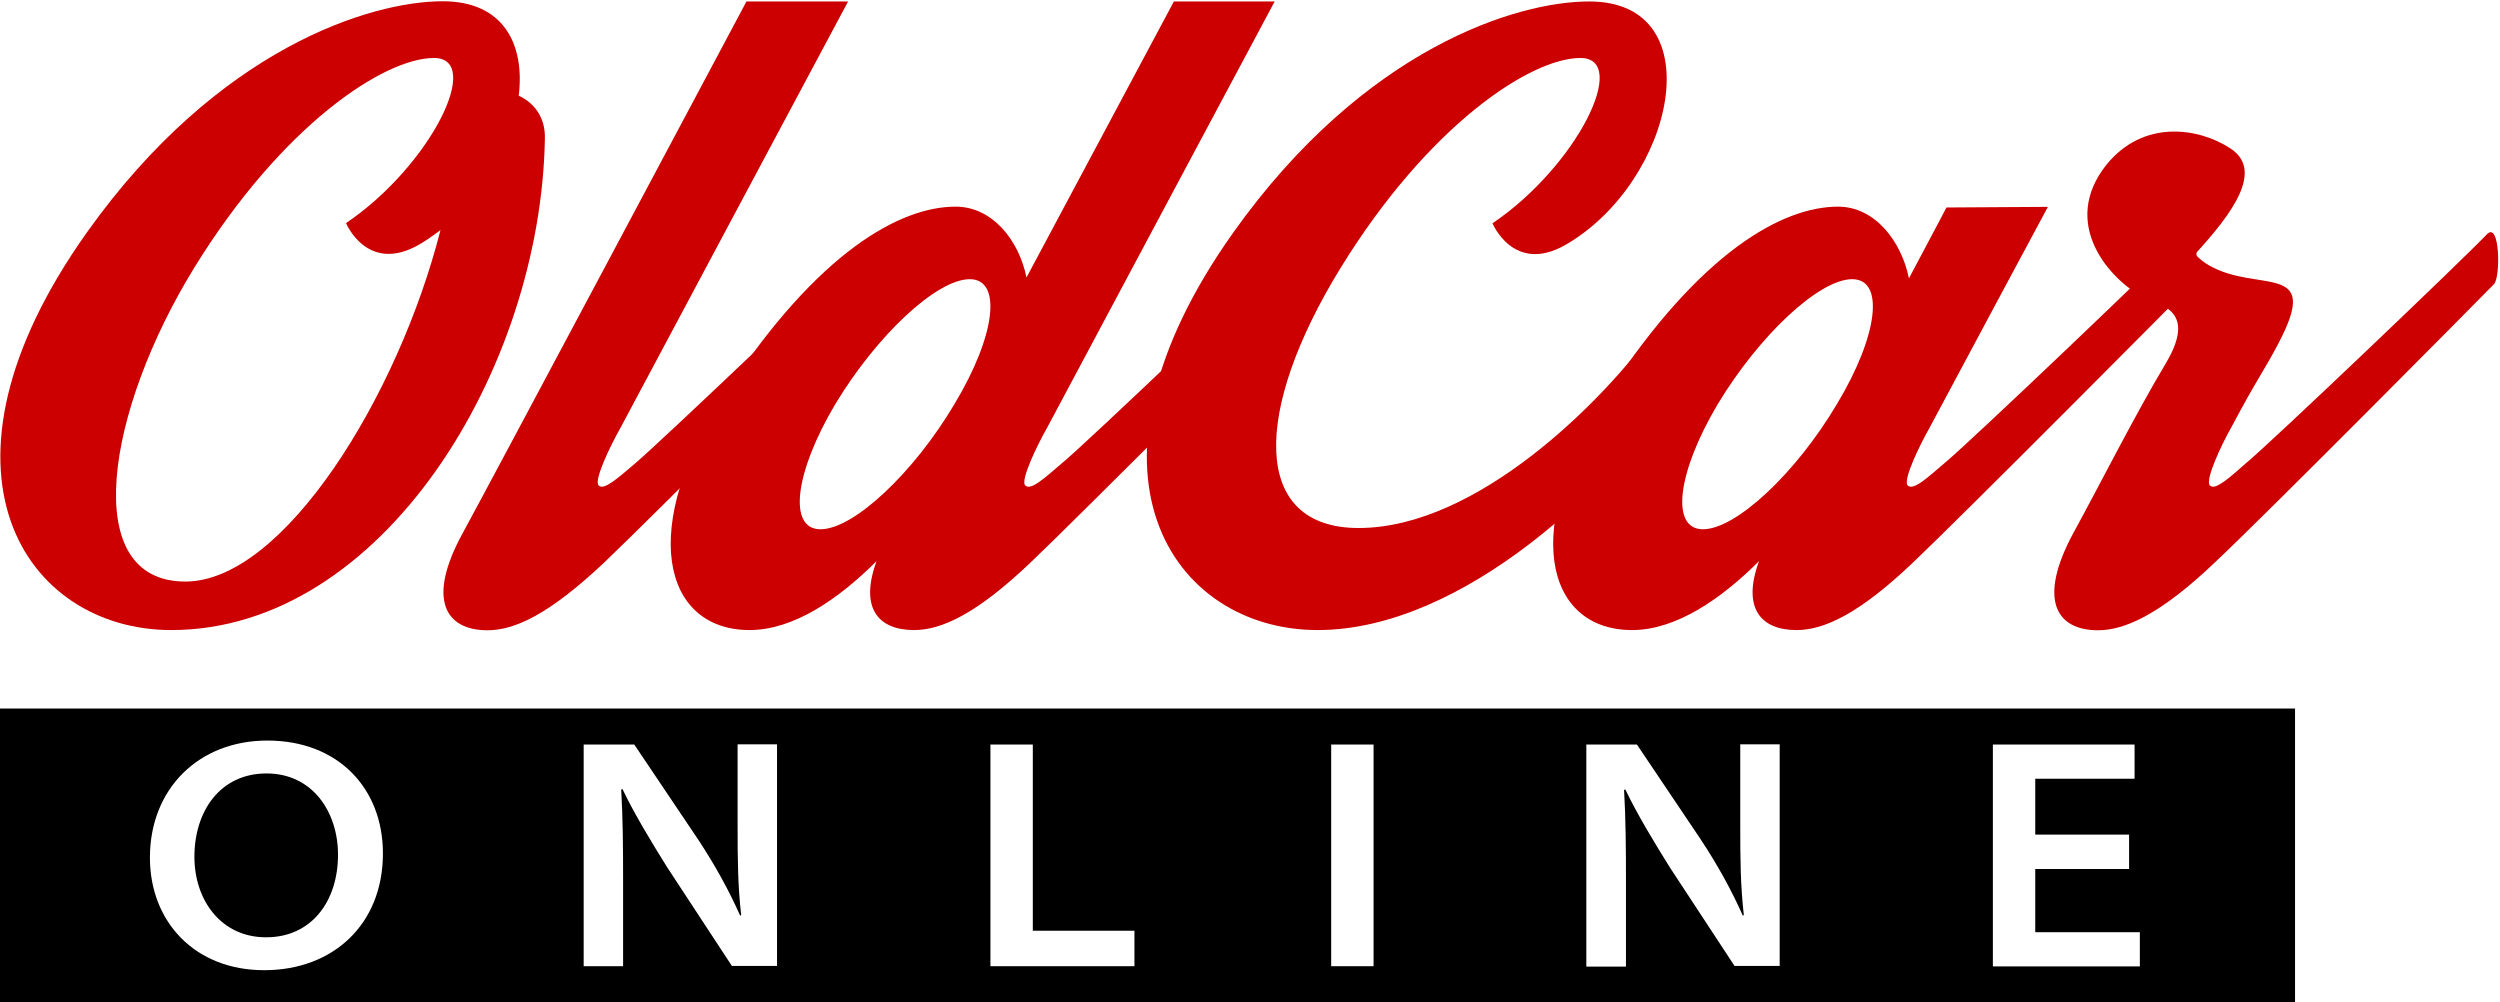
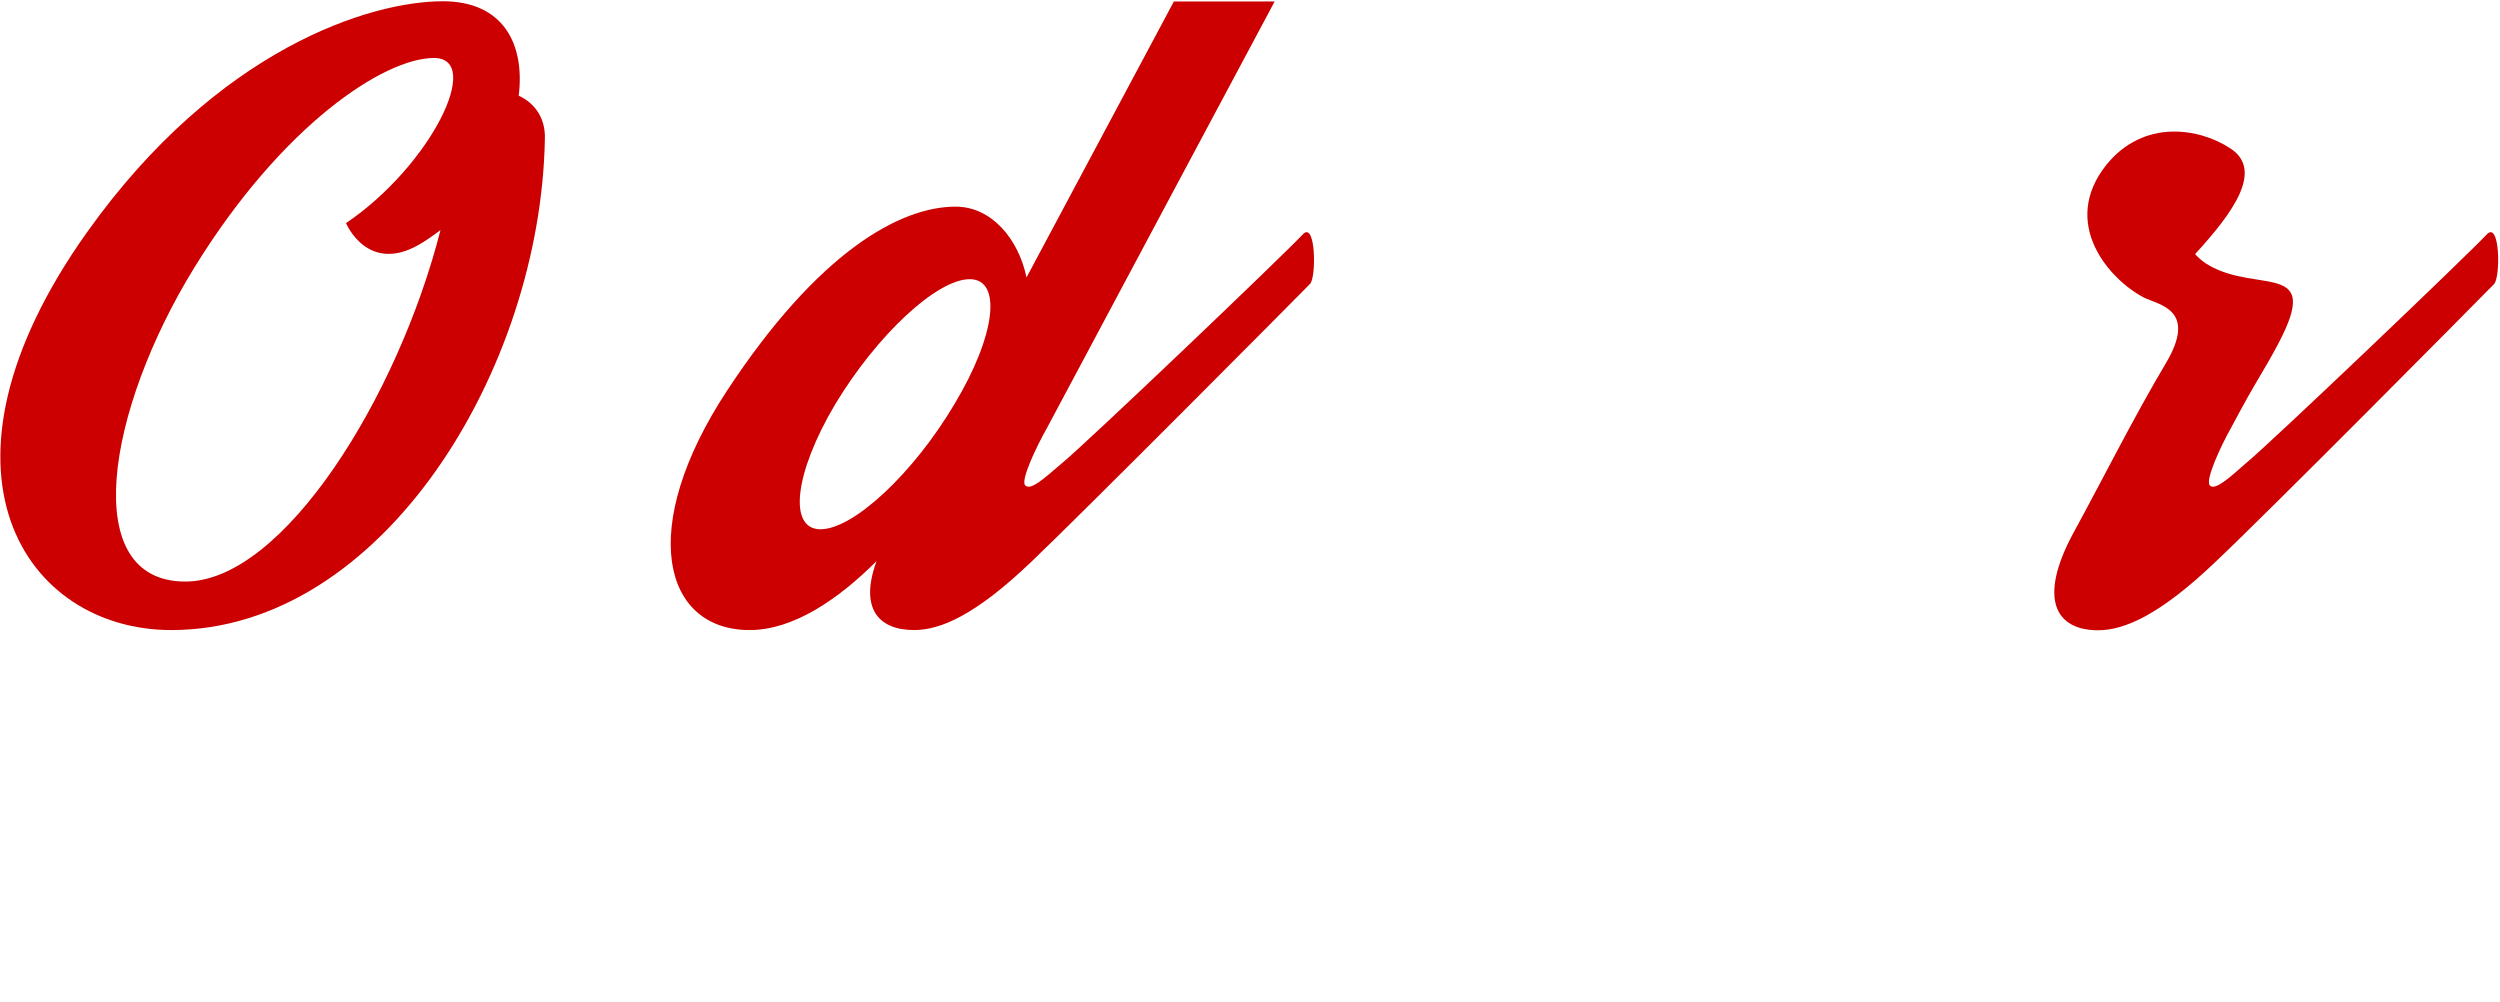
<svg xmlns="http://www.w3.org/2000/svg" version="1.1" id="Logo" x="0px" y="0px" viewBox="0 0 1185.6 475.2" enable-background="new 0 0 1185.6 475.2" xml:space="preserve">
  <g display="none">
    <g display="inline">
-       <polygon points="966.1,442.2 966.1,412.2 1010.6,412.2 1010.6,396 966.1,396 966.1,369.5 1013.2,369.5 1013.2,353.3 946,353.3 946,458.4 1015.7,458.4 1015.7,442.2" />
-     </g>
+       </g>
  </g>
-   <path fill-rule="evenodd" clip-rule="evenodd" d="M0 336h1088.4v139.2H0V336z M125.2 460.1c-32.6 0-54.1-22.8-54.1-53.4 c0-32.6 23.1-55.5 55.7-55.5c33.7 0 54.8 22.8 54.8 53.5c0 33.9-23.9 55.4-56.2 55.4H125.2z M126.3 444.5c21.1 0 34-16.7 34-39.2 c0-20.1-12-38.5-33.9-38.5c-22 0-34.2 17.9-34.2 39.5c0 20.9 12.9 38.2 33.9 38.2H126.3z M276.8 458.3V353.1h24l30.4 45.2 c8.1 12.3 14.5 24 19.8 35.9l0.5-0.2c-1.6-14-1.7-26.8-1.7-42v-39h18.7v105.1h-21.4l-30.7-46.8c-7.6-12.2-15.4-25-21.2-37.1 l-0.6 0.2c0.8 14 0.9 27.6 0.9 43.4v40.4H276.8z M469.7 353.1h20.1v88.3H538v16.8h-68.3V353.1z M651.4 353.1v105.1h-20.1V353.1 H651.4z M752.3 458.3V353.1h24l30.4 45.2c8.1 12.3 14.5 24 19.8 35.9l0.5-0.2c-1.6-14-1.7-26.8-1.7-42v-39h18.7v105.1h-21.4 L792 411.5c-7.6-12.2-15.4-25-21.2-37.1l-0.6 0.2c0.8 14 0.9 27.6 0.9 43.4v40.4H752.3z M1009.7 412.1h-44.5v30h49.6v16.2h-69.7 V353.1h67.2v16.2h-47.1v26.5h44.5V412.1z" />
  <g id="OldCar">
    <path fill="#cc0000" d="M1179.5 111c-11.2 11.8-102.5 98.9-114.3 108.6c-7.6 6.7-14.8 13.3-17.2 10.6c-2.4-2.4 5.4-19.1 10-27.2 c13-24.5 15.1-26 22.7-40.5c20.3-38.7-9.7-23.3-33-36.6c-2.7-1.5-4.8-3.3-6.7-5.4c18.1-19.7 32.7-39.9 16.6-50.2 c-14.8-9.7-41.1-13.9-58.7 7.9c-22.1 27.8 1.5 54.4 17.8 62.9c7.3 3.6 25.7 5.7 10.3 31.4c-14.8 24.8-31.4 57.8-43.8 80.4 c-16.9 31.4-8.2 46 11.8 46c12.4 0 29.3-7.3 55.3-32.1c24.5-23 124-123.4 132.5-132.1C1185.9 131.3 1185.6 105 1179.5 111z" />
-     <path fill="#cc0000" d="M1036.5 111c-11.2 11.8-102.5 98.9-114.3 108.6c-7.9 6.7-14.8 13.3-17.5 10.6c-2.4-2.4 5.7-19.1 10.3-27.2 c13-24.5 56.2-104.9 56.2-104.9l-48.1 0.3c0 0-7.3 13.9-17.8 33.6C901.6 114 888.9 98 871.7 98c-26.6 0-65.3 21.8-108.3 87.1 S732.9 298.8 774 298.8c20.9 0 42.3-14.8 60.2-32.7c-8.2 22.4 0.9 32.7 17.8 32.7c12.7 0 29.3-7.3 55.3-32.1 c24.2-23 124-123.4 132.5-132.1C1042.9 131.3 1042.6 105 1036.5 111z M807.6 251c-15.4 0-12.4-26.6 7-59.3 c19.7-32.7 48.1-59.3 63.8-59.3c15.4 0 12.4 26.6-7.3 59.3C851.7 224.4 823.3 251 807.6 251z" />
-     <path fill="#cc0000" d="M707.8 105.9c0 0 10 24.2 34.5 10.3c52-29.9 70.5-115.5 11.5-115.5C719.3 0.6 647 23 585 110.1 c-80.7 113.4-29.3 188.7 39.9 188.7s141.8-70.2 171.5-116.7c6-9.4-4.8-35.4-13-24.2c-23 31.8-82.6 92.5-139.1 92.5 c-51.1 0-50.2-55.6-8.5-123.4c41.7-67.7 90.1-99.5 113.7-99.5C773.1 27.5 748 78.7 707.8 105.9z" />
    <path fill="#cc0000" d="M618 111c-11.2 11.8-102.5 98.9-114.3 108.6c-7.9 6.7-14.8 13.3-17.5 10.6c-2.4-2.4 5.7-19.1 10.3-27.2 c13-24.5 108-202.3 108-202.3h-47.8c0 0-35.4 66.2-69.9 130.9c-3.6-17.8-16.3-33.6-33.6-33.6c-26.6 0-65.3 21.8-108.3 87.1 s-30.5 113.7 10.6 113.7c20.9 0 42.3-14.8 60.2-32.7c-8.2 22.4 0.9 32.7 17.8 32.7c12.7 0 29.3-7.3 55.3-32.1 c24.2-23 124-123.4 132.5-132.1C624.3 131.3 624 105 618 111z M389.1 251c-15.4 0-12.4-26.6 7-59.3c19.7-32.7 48.1-59.3 63.8-59.3 c15.4 0 12.4 26.6-7.3 59.3C433.2 224.4 404.8 251 389.1 251z" />
-     <path fill="#cc0000" d="M415.7 111c-11.2 11.8-102.8 98.9-114.3 108.6c-7.9 6.7-15.1 13.3-17.5 10.6c-2.4-2.4 5.7-19.1 10.3-27.2 c13-24.5 108-202.3 108-202.3H354c0 0-122.2 229.5-134.6 252.2c-17.2 31.4-8.2 46 11.8 46c12.7 0 29-7.3 55.3-32.1 c24.2-23 124-123.4 132.5-132.1C422 131.3 421.4 105 415.7 111z" />
    <path fill="#cc0000" d="M246 45.4c3-24.5-7.3-44.8-36-44.8C175.6 0.6 103.3 23 41.3 110.1C-39.4 223.5 12 298.8 81.2 298.8 c100.4 0 175.4-124 177.2-233.1C258.7 55.7 253.3 48.7 246 45.4z M87.9 275.8c-50.8 0-37.5-81 4.2-148.8 c41.7-67.7 90.1-99.5 113.7-99.5s-1.5 51.1-41.7 78.3c0 0 10 24.2 34.5 10.3c3.6-2.1 7-4.5 10.3-7 C188.9 187.8 134.5 275.8 87.9 275.8z" />
  </g>
</svg>